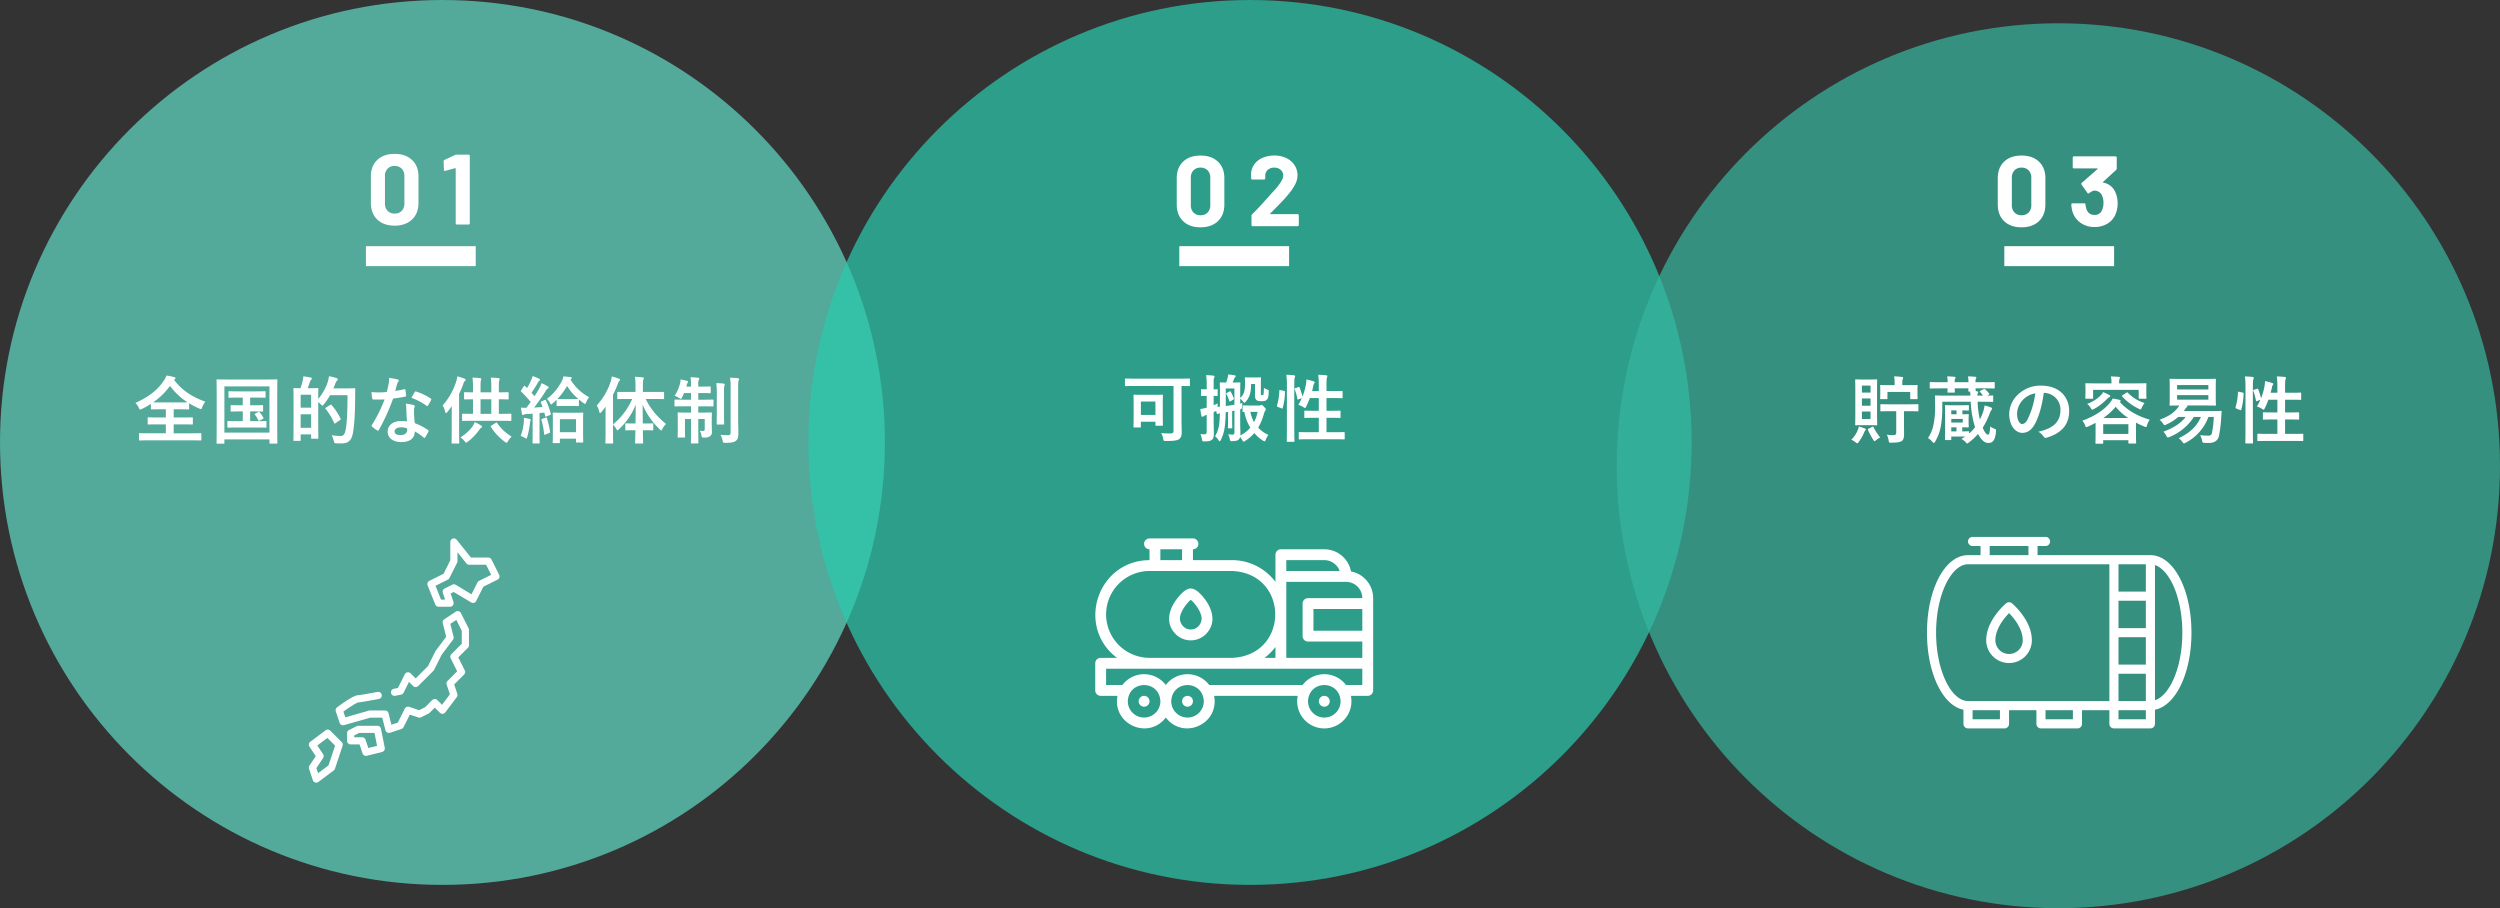
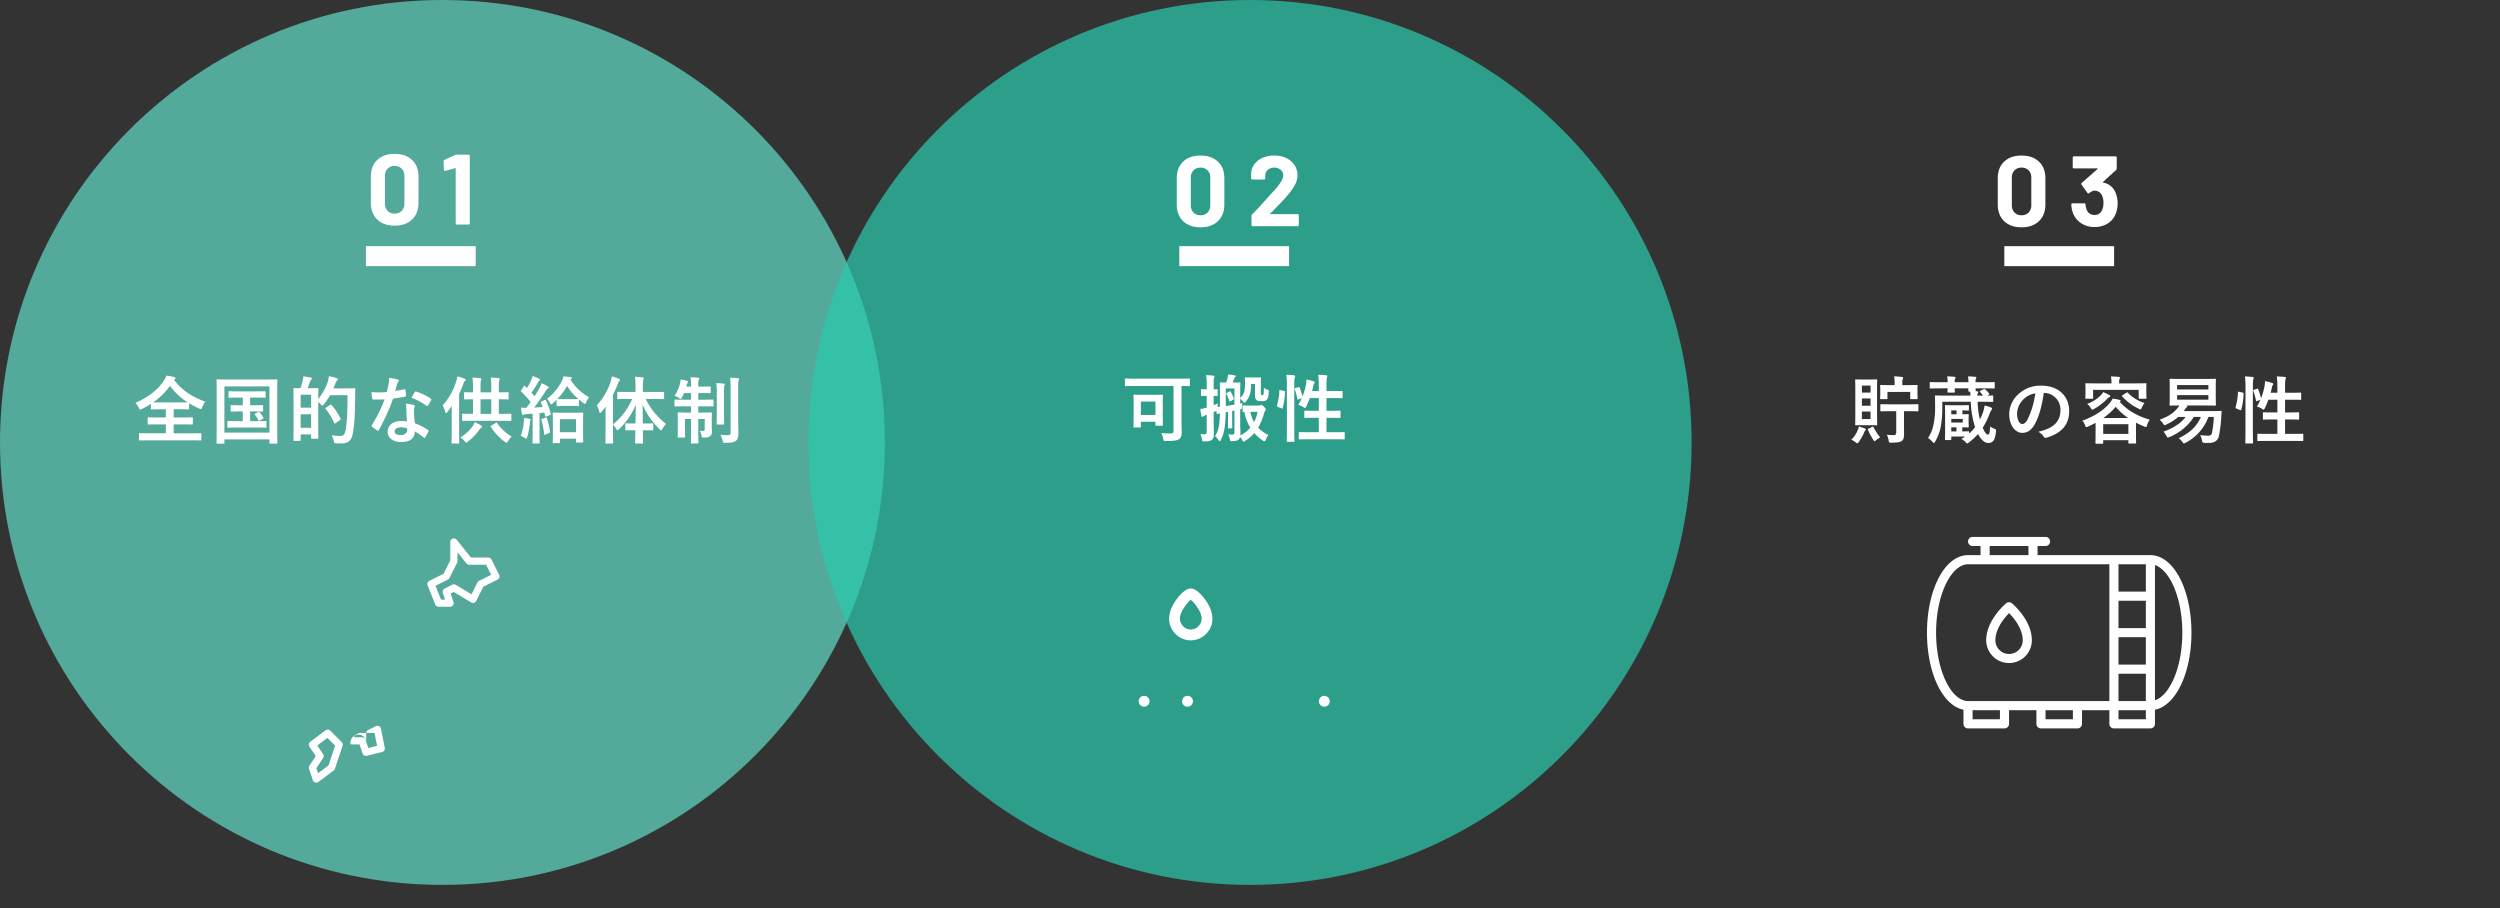
<svg xmlns="http://www.w3.org/2000/svg" width="1503" height="546" viewBox="0 0 1503 546">
  <rect x="0" y="0" width="1503" height="546" fill="#333333" stroke="none" />
  <g id="three" transform="translate(2835 3053)">
    <path id="パス_91714" data-name="パス 91714" d="M266,0C412.908,0,532,119.092,532,266S412.908,532,266,532,0,412.908,0,266,119.092,0,266,0Z" transform="translate(-2835 -3053)" fill="#61dbc5" opacity="0.704" />
    <path id="パス_91717" data-name="パス 91717" d="M265.5,0C412.132,0,531,119.092,531,266S412.132,532,265.5,532,0,412.908,0,266,118.868,0,265.5,0Z" transform="translate(-2349 -3053)" fill="#2acbad" opacity="0.704" />
    <path id="パス_91718" data-name="パス 91718" d="M-158.928-35.156c.308-.22.44-.4.44-.66,0-.308-.22-.528-.792-.66a30.6,30.6,0,0,0-4.62-.924,13.853,13.853,0,0,1-1.672,3.168c-3.74,5.5-8.8,9.548-17.028,13.288a9.191,9.191,0,0,1,2.024,2.9c.352.792.528,1.1.836,1.1a3.733,3.733,0,0,0,1.1-.4,52.9,52.9,0,0,0,5.368-3.036v2.86c0,.44.044.484.484.484.264,0,1.628-.088,5.676-.088h2.816v4.928h-4.444c-4.268,0-5.72-.088-5.984-.088-.44,0-.484.044-.484.484v3.344c0,.44.044.484.484.484.264,0,1.716-.088,5.984-.088h4.444v5.368h-9.944c-4.048,0-5.456-.088-5.72-.088-.44,0-.484.044-.484.484V1.144c0,.44.044.484.484.484.264,0,1.672-.088,5.72-.088h25.124c4,0,5.412.088,5.676.088.44,0,.484-.044.484-.484V-2.288c0-.44-.044-.484-.484-.484-.264,0-1.672.088-5.676.088h-10.472V-8.052h5.016c4.268,0,5.72.088,5.984.088.484,0,.528-.044.528-.484v-3.344c0-.44-.044-.484-.528-.484-.264,0-1.716.088-5.984.088h-5.016v-4.928h3.124c4.048,0,5.456.088,5.72.088.4,0,.44-.044.44-.484v-3.212a51.863,51.863,0,0,0,6.028,3.124,4.1,4.1,0,0,0,1.056.4c.352,0,.484-.352.792-1.144a11.488,11.488,0,0,1,1.892-3.344c-7.7-2.772-13.728-6.512-18.832-13.112Zm-8.184,13.9c-2.552,0-4,0-4.8-.044a41.583,41.583,0,0,0,10.12-9.9,38.51,38.51,0,0,0,10.56,9.9c-.7,0-2.2.044-5.236.044Zm53.5,1.716v-4.62h3.212c4,0,5.368.088,5.632.088.4,0,.44-.044.44-.484V-27.5c0-.44-.044-.484-.44-.484-.264,0-1.628.088-5.632.088H-120.6c-3.96,0-5.324-.088-5.588-.088-.4,0-.44.044-.44.484v2.948c0,.44.044.484.44.484.264,0,1.628-.088,5.588-.088h2.552v4.62h-1.716c-3.608,0-4.84-.088-5.1-.088-.44,0-.484.044-.484.484v2.9c0,.44.044.484.484.484.264,0,1.5-.088,5.1-.088h1.716v5.852h-3.036c-4.092,0-5.412-.088-5.676-.088-.484,0-.528.044-.528.484v3.036c0,.44.044.484.528.484.264,0,1.584-.088,5.676-.088H-110c4.092,0,5.412.088,5.676.088.484,0,.528-.044.528-.484V-9.592c0-.44-.044-.484-.528-.484-.264,0-1.584.088-5.676.088h-3.608V-15.84h2.288c3.52,0,4.752.088,5.016.088.44,0,.484-.044.484-.484v-2.9c0-.44-.044-.484-.484-.484-.264,0-1.5.088-5.016.088Zm3.168,4.972c-.484.264-.66.308-.352.66a13.887,13.887,0,0,1,2.024,3.256c.22.484.308.616.88.308L-106-11.352c.528-.264.528-.352.352-.7a17.217,17.217,0,0,0-2.156-3.168c-.352-.4-.44-.484-.88-.264ZM-129.58,3.564c.44,0,.484-.044.484-.484V.968h27.1V3.036c0,.44.044.484.484.484h3.784c.44,0,.484-.044.484-.484,0-.264-.088-3.256-.088-16.9V-24.068c0-7.216.088-10.3.088-10.56,0-.44-.044-.484-.484-.484-.308,0-1.76.088-5.852.088h-23.892c-4.092,0-5.544-.088-5.852-.088-.44,0-.484.044-.484.484,0,.264.088,3.344.088,12.056v8.756c0,13.64-.088,16.588-.088,16.9,0,.44.044.484.484.484Zm.484-34.452h27.1V-3.124h-27.1Zm50.072,1.1c.528-1.364,1.012-2.86,1.5-4.18a2.441,2.441,0,0,1,.616-.968c.308-.264.4-.4.4-.7,0-.264-.22-.484-.616-.572-1.32-.264-2.948-.528-4.532-.7a19.133,19.133,0,0,1-.352,2.508,44.545,44.545,0,0,1-1.364,4.62c-2.552,0-3.476-.088-3.74-.088-.44,0-.484.044-.484.484,0,.308.088,2.42.088,10.076V-11.7c0,10.692-.088,12.76-.088,13.024,0,.484.044.528.484.528h3.344c.484,0,.528-.044.528-.528V-2.024h6.292V.088c0,.44.044.484.484.484h3.388c.44,0,.484-.044.484-.484,0-.264-.088-2.2-.088-12.452v-9.108a14.859,14.859,0,0,1,1.54,1.364c.484.528.7.792.924.792s.484-.264.924-.792a41.915,41.915,0,0,0,3.74-5.5h10.472c0,9.152-.264,15.972-1.1,20.724C-56.628-2.552-57.376-1.1-58.96-1.1a30.513,30.513,0,0,1-5.632-.44,16,16,0,0,1,1.276,3.388c.308,1.408.308,1.408,1.584,1.5,1.144.088,2.376.044,3.344.044,4.136-.088,5.94-2.2,6.644-6.688.924-5.808,1.232-12.188,1.276-22.308,0-1.232,0-2.42.088-3.652,0-.44-.088-.528-.528-.528-.264,0-1.276.088-4.444.088H-63.58c.352-.792.7-1.584,1.012-2.42a5.747,5.747,0,0,1,1.188-2.244c.4-.4.44-.528.44-.88,0-.308-.352-.528-.924-.7A31.679,31.679,0,0,0-66.22-37a22.292,22.292,0,0,1-.836,3.74,32.126,32.126,0,0,1-5.632,9.944c0-4.312.088-5.852.088-6.072,0-.44-.044-.484-.484-.484-.308,0-1.32.088-4.444.088Zm-4.224,23.8v-8.14h6.292v8.14Zm6.292-19.888v7.788h-6.292v-7.788Zm9.02,7.7c-.528.352-.572.44-.308.792A38.627,38.627,0,0,1-63.1-8.888c.088.264.176.4.308.4.088,0,.22-.088.44-.264l2.728-1.892c.528-.352.572-.484.352-.924a36.919,36.919,0,0,0-5.412-8.14c-.176-.176-.264-.264-.352-.264a1.1,1.1,0,0,0-.484.22Zm48.62,8.36a22.676,22.676,0,0,0-3.476-.264c-4.972,0-8.14,2.6-8.14,6.424,0,3.784,3.256,6.248,8.1,6.248,5.016,0,8.184-2.024,8.184-6.424a32.727,32.727,0,0,1,5.368,3.7c.176.176.308.264.44.264s.264-.088.4-.308A27.072,27.072,0,0,0-6.424-3.74c.22-.44.176-.616-.264-.924a34.5,34.5,0,0,0-7.92-4.092,57.463,57.463,0,0,1-.484-7.48,4.572,4.572,0,0,1,.176-1.8,5.516,5.516,0,0,0,.264-.924.676.676,0,0,0-.616-.7,23.785,23.785,0,0,0-4.8-.836,15.453,15.453,0,0,1,.352,3.124C-19.668-15.312-19.58-12.628-19.316-9.812Zm.088,4.18a5.068,5.068,0,0,1,.044.88c0,1.848-1.452,3.124-3.828,3.124-2.508,0-3.74-.7-3.74-2.112,0-1.672,1.716-2.552,3.916-2.552A11.213,11.213,0,0,1-19.228-5.632ZM-26.4-28.2c.4-1.32.748-2.684,1.056-3.74a4.836,4.836,0,0,1,.7-1.628,1.084,1.084,0,0,0,.4-.836c0-.308-.264-.572-.7-.66a40.689,40.689,0,0,0-5.148-.924,17.029,17.029,0,0,1-.264,3.564c-.308,1.584-.616,3.08-1.144,4.928-2.024.176-3.344.22-5.06.22-1.276,0-2.288-.044-4.092-.176a22.989,22.989,0,0,0,.44,3.74c.088.572.176.7.616.7,1.1.044,1.452.044,2.42.044,1.364,0,2.728,0,4.4-.088A88.766,88.766,0,0,1-40.392-7.7a.842.842,0,0,0-.22.528c0,.176.088.308.308.484a20.888,20.888,0,0,0,3.036,2.244,1.22,1.22,0,0,0,.528.22c.176,0,.308-.132.484-.44a121.581,121.581,0,0,0,8.58-18.876c2.728-.4,4.884-.7,7.26-1.188.352-.044.528-.132.528-.528a23.875,23.875,0,0,0-.4-3.564c-.088-.484-.264-.484-.66-.352A47.289,47.289,0,0,1-26.4-28.2Zm9.768,4.18a38.026,38.026,0,0,1,9.108,4.8.613.613,0,0,0,.4.176c.132,0,.264-.088.4-.308a26.762,26.762,0,0,0,1.848-3.256,1.049,1.049,0,0,0,.176-.528c0-.176-.132-.308-.4-.484a34.329,34.329,0,0,0-8.624-4.136.614.614,0,0,0-.924.308C-15.224-26.664-15.884-25.344-16.632-24.024Zm53.5,13.816c4.312,0,5.808.088,6.072.088.44,0,.484-.044.484-.44v-3.432c0-.44-.044-.484-.484-.484-.264,0-1.76.088-6.072.088H35.9v-8.756c3.7,0,5.1.088,5.368.088.484,0,.528-.044.528-.44v-3.388c0-.484-.044-.528-.528-.528-.264,0-1.672.088-5.368.088v-2.288c0-3.212.044-4.312.264-4.884a2.247,2.247,0,0,0,.264-.88c0-.22-.264-.44-.7-.484-1.54-.176-2.992-.264-4.664-.308a48.343,48.343,0,0,1,.308,6.688v2.156H24.9v-2.244c0-3.256.044-4.356.22-4.884a2.484,2.484,0,0,0,.264-.88c0-.264-.264-.484-.66-.528-1.54-.176-3.036-.264-4.664-.308a48.711,48.711,0,0,1,.308,6.688v2.156c-3.388,0-4.664-.088-4.884-.088-.44,0-.484.044-.484.528V-23.5c0,.4.044.44.484.44.22,0,1.5-.044,4.884-.088v8.756c-4.268,0-5.764-.088-6.028-.088-.484,0-.528.044-.528.484v3.432c0,.4.044.44.528.44.264,0,1.76-.088,6.072-.088ZM24.9-14.388v-8.756h6.468v8.756ZM7.568-3.7c0,4.312-.088,6.424-.088,6.688,0,.44.044.484.484.484h3.652c.44,0,.484-.044.484-.484,0-.22-.088-2.376-.088-6.688V-26.4a59.6,59.6,0,0,0,2.552-5.984,4.261,4.261,0,0,1,.88-1.76c.352-.264.528-.44.528-.792,0-.308-.264-.4-.748-.616a33.18,33.18,0,0,0-4.312-1.364,12.42,12.42,0,0,1-.66,3.08,38.877,38.877,0,0,1-8.14,14.388,12.763,12.763,0,0,1,1.54,3.872c.132.528.264.748.484.748.176,0,.44-.176.748-.572.968-1.188,1.848-2.376,2.728-3.608-.044,1.8-.044,3.652-.044,5.192ZM31.5-7.392c-.572.352-.66.4-.4.836a33.317,33.317,0,0,0,8.36,8.976c.528.352.836.572,1.056.572.308,0,.528-.264.88-.924A11.98,11.98,0,0,1,43.6-.7a28.2,28.2,0,0,1-8.712-8.1c-.264-.44-.352-.44-.88-.132ZM12.8-.22a9.76,9.76,0,0,1,2.552,2.332c.44.572.66.836.88.836s.484-.22.968-.572a32.274,32.274,0,0,0,6.864-7.04c.572-.748.836-1.1,1.1-1.232.352-.22.616-.4.616-.748,0-.22-.088-.44-.484-.7a31.8,31.8,0,0,0-3.872-2.068,12.4,12.4,0,0,1-1.5,2.816A25.734,25.734,0,0,1,12.8-.22ZM72.116,3.212c.44,0,.484-.044.484-.484V.528h9.68V2.42c0,.4.044.44.484.44h3.388c.44,0,.484-.044.484-.44,0-.264-.088-1.5-.088-7.92V-9.944c0-3.168.088-4.488.088-4.752,0-.4-.044-.44-.484-.44-.264,0-1.5.088-5.1.088H73.92c-3.608,0-4.84-.088-5.148-.088-.44,0-.484.044-.484.44,0,.264.088,1.584.088,5.5V-5.28c0,6.512-.088,7.744-.088,8.008,0,.44.044.484.484.484ZM72.6-11.176h9.68v7.832H72.6ZM61.644-21.912c-.616.264-.66.352-.484.792a27.5,27.5,0,0,1,1.056,2.64c-1.716.132-3.432.22-5.1.308,2.112-2.64,4.488-6.072,6.776-9.636a5.237,5.237,0,0,1,1.452-1.8c.352-.176.484-.352.484-.66,0-.264-.132-.44-.528-.66a35.744,35.744,0,0,0-3.7-1.892,22.163,22.163,0,0,1-1.32,2.992c-.924,1.628-1.892,3.256-2.9,4.84L55.528-27.06A67.391,67.391,0,0,0,59.4-33.176a2.685,2.685,0,0,1,.836-1.056c.22-.176.4-.352.4-.572,0-.264-.132-.44-.572-.7a37.023,37.023,0,0,0-3.828-1.628,13.449,13.449,0,0,1-1.012,2.728,31.106,31.106,0,0,1-2.376,4.488L51.7-31.064q-.264-.264-.4-.264c-.132,0-.264.132-.44.4l-1.452,2.288c-.308.484-.44.616-.044.924a68.171,68.171,0,0,1,5.676,6.2c-.836,1.188-1.716,2.376-2.6,3.52-1.012,0-2.112-.044-3.256-.132.176,1.408.4,2.64.616,3.7.088.44.176.748.484.748a1.674,1.674,0,0,0,.66-.22,4.276,4.276,0,0,1,1.628-.352l3.652-.22v11.66c0,4.048-.088,5.5-.088,5.764,0,.44.044.484.484.484h3.344c.44,0,.484-.044.484-.484,0-.22-.088-1.716-.088-5.764V-14.872l2.9-.264.484,1.98c.088.484.22.572.748.352l2.068-.836c.572-.22.7-.352.572-.836a47.674,47.674,0,0,0-2.86-7.92c-.22-.44-.264-.484-.836-.264ZM79.6-19.14c2.772,0,3.652.088,3.96.088.44,0,.484-.044.484-.528v-3.476A34.646,34.646,0,0,0,86.768-20.9a1.912,1.912,0,0,0,.968.528c.264,0,.44-.308.7-1.012a10.307,10.307,0,0,1,1.76-2.992,29.5,29.5,0,0,1-11.22-10.6l.352-.308a.782.782,0,0,0,.4-.66c0-.22-.176-.44-.572-.528-1.408-.176-2.992-.308-4.444-.44a8.736,8.736,0,0,1-.88,2.684,31.585,31.585,0,0,1-9.02,10.868,8.5,8.5,0,0,1,1.76,2.332c.352.66.572.968.792.968s.484-.22.924-.616c.792-.7,1.584-1.408,2.332-2.156v3.256c0,.484.044.528.484.528.264,0,1.1-.088,3.96-.088Zm3.96-4.18c-.308,0-1.188.088-3.96.088H75.064c-2.86,0-3.7-.088-3.96-.088a38.448,38.448,0,0,0,5.808-7.832,32.2,32.2,0,0,0,6.82,7.832ZM49.06-1.144A15.842,15.842,0,0,1,51.348,0,2.792,2.792,0,0,0,52.4.484c.264,0,.352-.308.572-.968A47.441,47.441,0,0,0,54.6-8.756a5.3,5.3,0,0,1,.264-1.452,1.168,1.168,0,0,0,.22-.616c0-.22-.22-.4-.748-.528a32.145,32.145,0,0,0-3.388-.616A11.368,11.368,0,0,1,50.908-9.5,30.986,30.986,0,0,1,49.06-1.144ZM62.04-11.4c-.528.176-.66.22-.528.7A47.671,47.671,0,0,1,63.14-2.2c.044.44.132.528.792.264l2.2-.88c.572-.22.616-.352.572-.836A51.216,51.216,0,0,0,64.812-11.7c-.176-.484-.22-.572-.748-.4ZM116.072-23.32A40.691,40.691,0,0,1,104.544-8.052v-17.82A63.666,63.666,0,0,0,107.4-32.3a4.261,4.261,0,0,1,.88-1.76c.352-.308.484-.484.484-.792s-.22-.44-.7-.66a30.476,30.476,0,0,0-4.268-1.364,15.19,15.19,0,0,1-.66,3.124,38.9,38.9,0,0,1-8.36,14.3,12.571,12.571,0,0,1,1.5,3.784c.132.528.264.792.484.792s.484-.22.792-.572c.88-1.012,1.716-2.112,2.552-3.212-.044,1.76-.044,3.52-.044,4.972V-3.7c0,4.312-.088,6.424-.088,6.688,0,.44.044.484.44.484h3.74c.44,0,.484-.044.484-.484,0-.22-.088-2.376-.088-6.688V-7.92a14.3,14.3,0,0,1,1.98,2.6c.308.572.484.836.7.836s.484-.264.924-.66a41.168,41.168,0,0,0,10.032-14.7c0,3.916-.044,7.832-.132,11.264h-.836c-3.432,0-4.532-.088-4.8-.088-.44,0-.484.044-.484.484v3.212c0,.484.044.528.484.528.264,0,1.364-.088,4.8-.088h.792c-.088,4.136-.176,7.084-.176,7.524s.044.484.528.484h3.784c.44,0,.484-.044.484-.484s-.088-3.344-.132-7.524h.968c3.432,0,4.532.088,4.8.088.44,0,.484-.044.484-.528V-8.184c0-.44-.044-.484-.484-.484-.264,0-1.364.088-4.8.088h-1.012c-.044-3.432-.088-7.348-.088-11.308A43.427,43.427,0,0,0,132.616-5.1c.44.44.7.7.924.7s.4-.308.7-.924A11.251,11.251,0,0,1,136.4-8.272c-5.94-5.016-9.2-9.108-12.232-15.048h4.576c4.268,0,5.764.088,6.072.088.4,0,.44-.044.44-.484V-27.1c0-.484-.044-.484-.44-.484-.308,0-1.8.044-6.072.044H122.5v-2.948c0-2.992.044-3.916.264-4.444a2.3,2.3,0,0,0,.308-.924c0-.22-.264-.44-.7-.44a39.309,39.309,0,0,0-4.62-.352,48.644,48.644,0,0,1,.308,6.248v2.86h-4.444c-4.312,0-5.764-.044-6.028-.044-.44,0-.484,0-.484.484v3.388c0,.44.044.484.484.484.264,0,1.716-.088,6.028-.088Zm35.376-7.436h-2.816l.264-.924a3.634,3.634,0,0,1,.44-1.276,1.366,1.366,0,0,0,.308-.748c0-.264-.132-.4-.66-.528a35.912,35.912,0,0,0-3.828-.836,10.953,10.953,0,0,1-.22,2.068,23.854,23.854,0,0,1-3.388,7.788,10.624,10.624,0,0,1,2.684,1.276,2.464,2.464,0,0,0,1.056.528c.308,0,.484-.308.792-.968q.594-1.122,1.188-2.508h4.18v4h-3.7c-4.092,0-5.5-.088-5.764-.088-.44,0-.484.044-.484.484v3.124c0,.484.044.528.484.528.264,0,1.672-.088,5.764-.088h3.7v3.784h-2.112c-3.828,0-5.148-.088-5.456-.088-.44,0-.484.044-.484.484,0,.308.088,1.364.088,4v5.764c0,2.86-.088,4.048-.088,4.356,0,.44.044.484.484.484h3.52c.44,0,.484-.044.484-.484,0-.264-.088-1.5-.088-4.136v-6.512h3.652v5.852c0,5.412-.088,8.1-.088,8.4,0,.4.044.44.484.44h3.564c.44,0,.484-.044.484-.44,0-.264-.088-3.036-.088-8.448v-5.808h3.872v6.072c0,.836-.308,1.1-1.012,1.1a17.791,17.791,0,0,1-1.936-.132,8.3,8.3,0,0,1,.968,2.772c.22,1.276.22,1.32,1.584,1.32a5.887,5.887,0,0,0,3.7-.836,3.147,3.147,0,0,0,1.012-2.816c0-1.188-.088-2.508-.088-4.972V-10.3c0-2.816.088-4.18.088-4.444,0-.44-.044-.484-.484-.484-.308,0-1.584.088-5.412.088H155.8V-18.92h2.948c4.092,0,5.456.088,5.72.088.44,0,.484-.044.484-.528v-3.124c0-.44-.044-.484-.484-.484-.264,0-1.628.088-5.72.088H155.8v-4h2.112c3.476,0,4.62.088,4.884.088.44,0,.484-.044.484-.484v-3.08c0-.44-.044-.484-.484-.484-.264,0-1.408.088-4.884.088H155.8v-1.5a5.793,5.793,0,0,1,.264-2.42,2.756,2.756,0,0,0,.308-.968c0-.264-.264-.44-.66-.44-1.408-.176-2.9-.264-4.576-.308a22.539,22.539,0,0,1,.308,4.18Zm28.336.792c0-2.992.044-3.916.264-4.444a2.093,2.093,0,0,0,.308-.924c0-.22-.264-.44-.748-.484a40.5,40.5,0,0,0-4.708-.264,35.986,35.986,0,0,1,.352,6.2v26.62c0,1.408-.44,1.716-1.892,1.716a34.023,34.023,0,0,1-4.224-.264,12.643,12.643,0,0,1,1.276,3.432c.308,1.408.308,1.408,1.628,1.408,3.872,0,5.06-.308,6.292-1.144,1.276-.88,1.584-2.332,1.584-4.488,0-2.2-.132-5.72-.132-8.8ZM166.936-14.256c0,3.74-.088,5.544-.088,5.808,0,.44.044.484.484.484h3.52c.484,0,.528-.044.528-.484,0-.264-.088-2.068-.088-5.808V-26.4a30.024,30.024,0,0,1,.132-4.708,3.557,3.557,0,0,0,.308-.968c0-.264-.22-.44-.66-.484-1.5-.176-2.9-.264-4.444-.308a46.363,46.363,0,0,1,.308,6.512Z" transform="translate(-2571 -2789.813)" fill="#fff" />
    <path id="パス_91715" data-name="パス 91715" d="M-15.75.66q-6.6,0-10.44-3.69t-3.84-10.05V-28.92q0-6.24,3.84-9.9t10.44-3.66q6.6,0,10.47,3.66t3.87,9.9v15.84q0,6.36-3.87,10.05T-15.75.66Zm0-7.26a5.68,5.68,0,0,0,4.29-1.65,6.087,6.087,0,0,0,1.59-4.41v-16.5a6.087,6.087,0,0,0-1.59-4.41,5.68,5.68,0,0,0-4.29-1.65,5.6,5.6,0,0,0-4.23,1.65,6.087,6.087,0,0,0-1.59,4.41v16.5a6.087,6.087,0,0,0,1.59,4.41A5.6,5.6,0,0,0-15.75-6.6Zm36.3-35.22a1.785,1.785,0,0,1,.9-.18h7.26a.694.694,0,0,1,.51.21.694.694,0,0,1,.21.51V-.72a.694.694,0,0,1-.21.51.694.694,0,0,1-.51.21H21.69a.694.694,0,0,1-.51-.21.694.694,0,0,1-.21-.51V-33.6a.346.346,0,0,0-.12-.24.2.2,0,0,0-.24-.06l-5.94,1.62-.24.06q-.54,0-.54-.66l-.18-5.16a.849.849,0,0,1,.54-.84Z" transform="translate(-2582 -2918)" fill="#fff" />
    <path id="パス_91719" data-name="パス 91719" d="M-22.26.66q-6.6,0-10.44-3.69t-3.84-10.05V-28.92q0-6.24,3.84-9.9t10.44-3.66q6.6,0,10.47,3.66t3.87,9.9v15.84q0,6.36-3.87,10.05T-22.26.66Zm0-7.26a5.68,5.68,0,0,0,4.29-1.65,6.087,6.087,0,0,0,1.59-4.41v-16.5a6.087,6.087,0,0,0-1.59-4.41,5.68,5.68,0,0,0-4.29-1.65,5.6,5.6,0,0,0-4.23,1.65,6.087,6.087,0,0,0-1.59,4.41v16.5a6.087,6.087,0,0,0,1.59,4.41A5.6,5.6,0,0,0-22.26-6.6ZM19.68-7.62a.2.2,0,0,0-.06.24.242.242,0,0,0,.24.12H36.12a.694.694,0,0,1,.51.21.694.694,0,0,1,.21.51V-.72a.694.694,0,0,1-.21.51.694.694,0,0,1-.51.21h-27a.694.694,0,0,1-.51-.21A.694.694,0,0,1,8.4-.72V-6.24a1.221,1.221,0,0,1,.36-.9q2.94-2.88,6-6.27t3.84-4.23q1.68-1.98,3.42-3.78,5.46-6.06,5.46-9a4.434,4.434,0,0,0-1.5-3.45,5.608,5.608,0,0,0-3.9-1.35,5.608,5.608,0,0,0-3.9,1.35,4.571,4.571,0,0,0-1.5,3.57v1.5a.694.694,0,0,1-.21.51.694.694,0,0,1-.51.21H8.88a.694.694,0,0,1-.51-.21.694.694,0,0,1-.21-.51v-2.82a10.312,10.312,0,0,1,2.04-5.73,11.836,11.836,0,0,1,4.95-3.81,17.475,17.475,0,0,1,6.93-1.32,16.251,16.251,0,0,1,7.41,1.59,11.986,11.986,0,0,1,4.86,4.29,10.984,10.984,0,0,1,1.71,6,11.931,11.931,0,0,1-1.26,5.16,28.531,28.531,0,0,1-3.78,5.7Q29.16-17.4,27-15.12t-6.42,6.6Z" transform="translate(-2091 -2917)" fill="#fff" />
    <path id="パス_91720" data-name="パス 91720" d="M-36.476-30.14V-3.212c0,1.32-.572,1.628-2.156,1.628-1.628,0-3.7-.088-5.324-.264A10.482,10.482,0,0,1-42.68,1.54c.264,1.408.264,1.408,1.672,1.408,4.18,0,6.776-.264,7.92-1.144,1.144-.836,1.54-2.068,1.54-4.092,0-1.8-.132-3.916-.132-8.58V-30.14c3.08.044,4.312.088,4.576.088.44,0,.484-.044.484-.484v-3.608c0-.44-.044-.484-.484-.484-.264,0-1.628.088-5.5.088h-27.1c-3.872,0-5.236-.088-5.5-.088-.44,0-.484.044-.484.484v3.608c0,.44.044.484.484.484.264,0,1.628-.088,5.5-.088ZM-56.584-5.192c.44,0,.484-.044.484-.484V-8.624h8.756v1.892c0,.44.044.484.528.484h3.476c.44,0,.484-.044.484-.484,0-.264-.088-1.5-.088-7.92V-19.58c0-3.256.088-4.576.088-4.84,0-.44-.044-.484-.484-.484-.308,0-1.452.088-4.928.088h-6.864c-3.432,0-4.62-.088-4.928-.088-.44,0-.484.044-.484.484,0,.308.088,1.628.088,5.852v4.62c0,6.732-.088,7.964-.088,8.272,0,.44.044.484.484.484Zm.484-15.576h8.756v8.052H-56.1ZM-4.4-25.96c-.44.22-.528.4-.308.748a21.251,21.251,0,0,1,1.76,4.092c.132.44.352.4.836.132l1.584-.968c.352-.22.44-.4.264-.836a25.946,25.946,0,0,0-1.848-3.916c-.176-.308-.264-.352-.7-.132Zm8.008,6.38v-2.86a9.135,9.135,0,0,1,1.76,1.716c.352.44.572.66.792.66s.484-.264.88-.748c2.288-2.6,3.124-5.72,3.124-10.516H12.5V-24.6c0,1.5.264,2.42.924,2.948.616.528,1.32.66,3.212.66,1.584,0,2.42-.264,3.036-.924.748-.88.968-2.156,1.1-4.8.044-.836-.088-1.012-.66-1.188a6.706,6.706,0,0,1-2.244-1.144c-.088,2.64-.088,3.7-.352,4.136a.723.723,0,0,1-.7.308c-.352,0-.528-.044-.66-.264s-.132-.528-.132-1.364V-31.24c0-2.244.088-3.344.088-3.608,0-.44-.044-.484-.484-.484-.264,0-.836.088-3.036.088H9.856c-2.156,0-2.684-.088-2.992-.088-.4,0-.44.044-.44.484,0,.264.088,1.232.088,3.08,0,4.444-.528,6.688-2.9,8.844V-25.74c0-3.828.088-5.852.088-6.116,0-.4-.044-.44-.528-.44-.264,0-1.056.088-3.784.088H-.924l.88-2.244a2.041,2.041,0,0,1,.616-.968c.22-.22.352-.352.352-.616s-.176-.4-.528-.484a38.209,38.209,0,0,0-4-.528,14.081,14.081,0,0,1-.484,2.508,23.873,23.873,0,0,1-.748,2.332c-2.288,0-3.08-.088-3.3-.088-.484,0-.528.044-.528.44,0,.308.088,2.288.088,6.116v8.052c-.528.044-.968.088-1.452.088l.132-2.024-2.464,1.056V-24.2c1.232.044,1.716.088,1.892.088.484,0,.528-.044.528-.484V-27.72c0-.44-.044-.484-.528-.484-.176,0-.66.088-1.892.088v-2.42c0-2.992,0-3.916.264-4.444a2.24,2.24,0,0,0,.264-.924c0-.22-.264-.44-.7-.44-1.5-.176-2.684-.264-4.356-.308a35.986,35.986,0,0,1,.352,6.2v2.332c-2.068,0-2.772-.088-2.948-.088-.44,0-.484.044-.484.484V-24.6c0,.44.044.484.484.484.176,0,.88-.044,2.948-.088v7.084a25.8,25.8,0,0,1-3.872.836c.22,1.584.44,2.948.7,4.092.088.44.308.572.528.572a1.291,1.291,0,0,0,.748-.264,5.314,5.314,0,0,1,1.54-.792l.352-.132V-2.772c0,1.276-.308,1.672-1.408,1.672a14.085,14.085,0,0,1-2.376-.132,11.229,11.229,0,0,1,.924,3.08c.22,1.364.22,1.32,1.628,1.32,2.684,0,3.388-.264,4.312-.924,1.1-.792,1.232-1.98,1.232-4.4,0-2.2-.132-4.576-.132-8.756v-3.52l1.54-.7.22,1.144c.132.528.308.748.616.748.22,0,.308-.088.572-.264a2.659,2.659,0,0,1,.792-.264c-.132,6.908-.7,10.164-2.9,13.816a10.735,10.735,0,0,1,2.244,2.6c.176.308.308.44.484.44.264,0,.528-.308.792-.836C-5.94-1.936-5.28-5.94-5.1-14.3l1.408-.264V-8.8c0,2.376-.088,3.344-.088,3.652,0,.44.044.484.484.484h1.628c.484,0,.528-.044.528-.484,0-.264-.088-1.276-.088-3.652v-6.248l1.364-.264V-2.156c0,.88-.308,1.232-.836,1.232A19.515,19.515,0,0,1-3.652-1.1,10.109,10.109,0,0,1-2.64,1.716c.264,1.364.264,1.364,1.584,1.32C.88,2.948,1.892,2.728,2.6,2.156A2.979,2.979,0,0,0,3.52.484,17.6,17.6,0,0,1,4.84,2.376c.352.7.528.968.792.968.22,0,.484-.176,1.012-.484A26.539,26.539,0,0,0,12.1-1.8a23.744,23.744,0,0,0,5.148,4.488,2.187,2.187,0,0,0,1.012.44c.308,0,.484-.308.748-1.012A9.526,9.526,0,0,1,20.592-.7a20.345,20.345,0,0,1-6.16-4.356,35.571,35.571,0,0,0,3.388-8.184,6.929,6.929,0,0,1,.792-1.98,1.356,1.356,0,0,0,.4-.792c0-.4-.176-.7-1.012-1.54-.968-1.012-1.276-1.188-1.672-1.188a1.462,1.462,0,0,0-.572.176,1.976,1.976,0,0,1-.836.176H9.68c-2.948,0-3.872-.088-4.136-.088-.484,0-.528.044-.528.484v3.036c0,.4.044.44.528.44h.572A26.79,26.79,0,0,0,9.68-5.1,18.137,18.137,0,0,1,3.7-.44c0-.352.044-.7.044-1.056,0-1.8-.132-4.092-.132-6.072V-16.1c.968-.22.968-.308,1.056-1.584a16.565,16.565,0,0,1,.308-2.2ZM.132-28.644v9.724c-1.848.352-3.608.616-5.192.836v-10.56Zm13.9,14.08A21.735,21.735,0,0,1,11.924-8.4a22.209,22.209,0,0,1-2.2-6.16Zm22.792-14.3c-.572.176-.616.264-.44.748a30.091,30.091,0,0,1,1.584,5.72c.088.484.22.484.792.264l1.848-.66a28.414,28.414,0,0,1-2.068,4,12.547,12.547,0,0,1,3.168,1.452,2.152,2.152,0,0,0,.836.44c.264,0,.44-.264.792-.924a48.534,48.534,0,0,0,2.112-5.06h5.412v7.656h-2.64c-3.96,0-5.28-.088-5.588-.088-.44,0-.484.044-.484.484V-11.4c0,.44.044.484.484.484.308,0,1.628-.088,5.588-.088h2.64v8.668H45.32c-4.312,0-5.808-.088-6.028-.088-.44,0-.484.044-.484.484V1.452c0,.484.044.528.484.528.22,0,1.716-.088,6.028-.088H59.928c4.312,0,5.764.088,6.028.088.44,0,.484-.044.484-.528V-1.936c0-.44-.044-.484-.484-.484-.264,0-1.716.088-6.028.088H55.484V-11H57.86c3.96,0,5.324.088,5.588.088.44,0,.484-.044.484-.484v-3.432c0-.44-.044-.484-.484-.484-.264,0-1.628.088-5.588.088H55.484V-22.88h3.7c3.916,0,5.236.088,5.5.088.44,0,.484-.044.484-.484v-3.388c0-.44-.044-.484-.484-.484-.264,0-1.584.088-5.5.088h-3.7v-3.3c0-3.212.088-4.224.308-4.884a3.228,3.228,0,0,0,.22-.88c0-.22-.264-.4-.7-.44-1.5-.176-3.124-.264-4.8-.308a46.387,46.387,0,0,1,.352,6.644v3.168H46.816q.462-1.716.792-3.3a3.167,3.167,0,0,1,.528-1.364.8.8,0,0,0,.264-.616c0-.22-.176-.4-.748-.616a33.751,33.751,0,0,0-4.224-1.1,24.016,24.016,0,0,1-.308,3.168,39.1,39.1,0,0,1-2.068,7.128,43.091,43.091,0,0,0-1.716-5.412c-.176-.4-.308-.44-.792-.264ZM31.68-4.752c0,4.928-.088,7.436-.088,7.656,0,.484.044.528.484.528h3.652c.44,0,.484-.044.484-.528,0-.22-.088-2.728-.088-7.7V-30.36c0-3.212.088-4.312.308-4.884a1.974,1.974,0,0,0,.22-.836c0-.22-.264-.44-.7-.484-1.452-.176-2.948-.264-4.62-.308a40.418,40.418,0,0,1,.352,6.644Zm-3.828-22.88c-.616-.132-.7-.176-.7.264a36.542,36.542,0,0,1-1.408,8.932c-.132.44-.088.66.484.88l2.2.88c.484.176.572.264.7-.176a38.392,38.392,0,0,0,1.408-9.636c.044-.484-.044-.572-.616-.7Z" transform="translate(-2093 -2790.813)" fill="#fff" />
    <path id="パス_91716" data-name="パス 91716" d="M0,0H66V12H0Z" transform="translate(-2615 -2905)" fill="#fff" />
    <path id="パス_91721" data-name="パス 91721" d="M0,0H66V12H0Z" transform="translate(-2126 -2905)" fill="#fff" />
    <g id="japan" transform="translate(-2649.824 -2729.298)">
      <path id="パス_91140" data-name="パス 91140" d="M292.168,21.876l-4.6-9.194a2.155,2.155,0,0,0-1.928-1.192H275.187L266.639.806A2.155,2.155,0,0,0,262.8,2.152V13.137l-4.049,8.1L250.2,25.511a2.155,2.155,0,0,0-1.037,2.727l4.6,11.493a2.154,2.154,0,0,0,2,1.354h6.9A2.176,2.176,0,0,0,264.7,38.25l-1.708-5.123,1.868-.933,10.479,6.287a2.175,2.175,0,0,0,3.035-.884l4.277-8.553,8.552-4.275A2.155,2.155,0,0,0,292.168,21.876Zm-12.086,3.635a2.155,2.155,0,0,0-.963.963l-3.556,7.114-9.5-5.7a2.156,2.156,0,0,0-2.072-.08l-4.6,2.3a2.155,2.155,0,0,0-1.081,2.61l1.353,4.059H257.22l-3.319-8.3,7.421-3.711a2.152,2.152,0,0,0,.964-.963l4.6-9.195a2.15,2.15,0,0,0,.227-.964V8.3l5.357,6.7a2.156,2.156,0,0,0,1.682.809h10.162l3.038,6.077Zm0,0" transform="translate(-177.25 0)" fill="#fff" />
-       <path id="パス_91141" data-name="パス 91141" d="M131.955,153.512a2.176,2.176,0,0,0-3.122-.829l-6.9,4.6a2.153,2.153,0,0,0-.895,2.316l2.05,8.2-6.282,8.375a2.064,2.064,0,0,0-.2.329l-4.441,8.881-7.424,7.424-3.074-3.074a2.176,2.176,0,0,0-3.451.56l-4.125,8.251-2.415.478a2.155,2.155,0,1,0,.832,4.228c2.1-.413,3.461-.686,3.461-.686a2.159,2.159,0,0,0,1.505-1.149l3.259-6.521,2.483,2.484a2.156,2.156,0,0,0,3.048,0l9.195-9.195a2.179,2.179,0,0,0,.4-.56l4.511-9.021,6.78-9.039a2.156,2.156,0,0,0,.366-1.816l-1.93-7.721,3.6-2.4,3.277,6.556v7.794l-6.265,6.265a2.157,2.157,0,0,0-.4,2.488l3.9,7.806-5.8,5.8a2.157,2.157,0,0,0-.521,2.205l1.942,5.825-4.728,6.3-2.841-2.841a2.156,2.156,0,0,0-3.048,0l-4.349,4.35-3.487,1.743-6.049-2.016a2.155,2.155,0,0,0-2.61,1.081l-4.2,8.4-3.842,1.28-1.734-6.937a2.154,2.154,0,0,0-2.09-1.633H77.158a2.163,2.163,0,0,0-.593.083L62.459,216.2l-1.15-3.452c3.671-2.664,7.836-5.323,9.017-5.546.507,0,1.938-.087,12.293-2.042a2.155,2.155,0,0,0-.8-4.236c-9.579,1.809-11.272,1.964-11.558,1.968-2.493,0-8.329,3.984-12.786,7.328a2.153,2.153,0,0,0-.752,2.4l2.3,6.9a2.156,2.156,0,0,0,2.637,1.39l15.8-4.514h7.211l1.891,7.562a2.176,2.176,0,0,0,2.771,1.522l6.9-2.3a2.158,2.158,0,0,0,1.246-1.081l3.761-7.524,5.123,1.708a2.154,2.154,0,0,0,1.645-.118l4.6-2.3a2.142,2.142,0,0,0,.56-.4l3.074-3.074,3.074,3.074a2.177,2.177,0,0,0,3.248-.231l6.9-9.195a2.154,2.154,0,0,0,.32-1.975l-1.877-5.632,5.954-5.954a2.154,2.154,0,0,0,.4-2.488l-3.9-7.806,5.8-5.8a2.152,2.152,0,0,0,.632-1.523V163.67a2.16,2.16,0,0,0-.227-.963Zm0,0" transform="translate(-40.023 -108.649)" fill="#fff" />
-       <path id="パス_91142" data-name="パス 91142" d="M101.023,394.526a2.154,2.154,0,0,0-2.113-1.733H87.417a2.165,2.165,0,0,0-.964.227l-4.6,2.3a2.156,2.156,0,0,0-1.192,1.928v4.6A2.156,2.156,0,0,0,82.819,404h5.343l1.808,5.422a2.175,2.175,0,0,0,2.567,1.409l9.195-2.3a2.157,2.157,0,0,0,1.591-2.514Zm-7.6,11.64-1.668-5a2.154,2.154,0,0,0-2.044-1.473H84.974v-1.111l2.951-1.475h9.217l1.55,7.746Zm0,0" transform="translate(-57.177 -280.16)" fill="#fff" />
+       <path id="パス_91142" data-name="パス 91142" d="M101.023,394.526a2.154,2.154,0,0,0-2.113-1.733a2.165,2.165,0,0,0-.964.227l-4.6,2.3a2.156,2.156,0,0,0-1.192,1.928v4.6A2.156,2.156,0,0,0,82.819,404h5.343l1.808,5.422a2.175,2.175,0,0,0,2.567,1.409l9.195-2.3a2.157,2.157,0,0,0,1.591-2.514Zm-7.6,11.64-1.668-5a2.154,2.154,0,0,0-2.044-1.473H84.974v-1.111l2.951-1.475h9.217l1.55,7.746Zm0,0" transform="translate(-57.177 -280.16)" fill="#fff" />
      <path id="パス_91143" data-name="パス 91143" d="M13.374,401.441a2.155,2.155,0,0,0-2.817-.2l-9.194,6.9a2.155,2.155,0,0,0-.5,2.919l3.8,5.7-3.8,5.7a2.156,2.156,0,0,0-.251,1.877l2.3,6.9a2.178,2.178,0,0,0,3.338,1.043l9.194-6.9a2.151,2.151,0,0,0,.752-1.042l4.6-13.793a2.158,2.158,0,0,0-.521-2.206Zm-1.056,20.891-6.265,4.7-1.019-3.059,4.012-6.019a2.154,2.154,0,0,0,0-2.39l-3.467-5.2,6.069-4.551,4.633,4.633Zm0,0" transform="translate(0 -285.878)" fill="#fff" />
    </g>
    <g id="gas-truck" transform="translate(-2176.543 -2810.297)">
-       <path id="パス_91144" data-name="パス 91144" d="M153.759,100.855a16.345,16.345,0,0,0-16.043-13.328H111.609a3.264,3.264,0,0,0-3.263,3.263v16.338A32.6,32.6,0,0,0,82.238,94.054h-23.5V87.527a3.263,3.263,0,0,0,0-6.527H32.634a3.263,3.263,0,0,0,0,6.527v6.527c-31.445.2-44.356,40.112-19.56,58.741H3.263A3.264,3.264,0,0,0,0,156.058v16.317a3.264,3.264,0,0,0,3.263,3.263H13.382c-3.253,17.146,18.574,26.758,29.043,13.043,10.479,13.721,32.3,4.092,29.043-13.043h50.26a16.318,16.318,0,1,0,31.978,0h10.118a3.264,3.264,0,0,0,3.263-3.263V116.9A16.345,16.345,0,0,0,153.759,100.855Zm6.8,35.623H131.19V123.424H160.56ZM114.872,94.054h22.844a9.807,9.807,0,0,1,9.231,6.527H114.872ZM39.161,87.527H52.214v6.527H39.161ZM6.527,126.687A26.137,26.137,0,0,1,32.634,100.58h49.6c34.643,1.438,34.617,50.789,0,52.214h-49.6A26.137,26.137,0,0,1,6.527,126.687Zm101.819,19.56v6.548H101.8A32.92,32.92,0,0,0,108.346,146.247ZM29.371,188.692a9.8,9.8,0,0,1-9.79-9.79c.538-12.988,19.045-12.984,19.58,0A9.8,9.8,0,0,1,29.371,188.692Zm26.107,0a9.8,9.8,0,0,1-9.79-9.79c.538-12.988,19.045-12.984,19.58,0a9.8,9.8,0,0,1-9.791,9.79Zm82.238,0a9.8,9.8,0,0,1-9.79-9.79c.538-12.988,19.045-12.984,19.58,0A9.8,9.8,0,0,1,137.716,188.692Zm22.844-19.58h-9.8a16.358,16.358,0,0,0-26.091,0H68.524a16.359,16.359,0,0,0-26.1.01,16.358,16.358,0,0,0-26.1-.01h-9.8v-9.79H160.56Zm-45.688-16.317V107.107h35.9a9.8,9.8,0,0,1,9.79,9.79H127.926a3.264,3.264,0,0,0-3.263,3.263v19.58A3.264,3.264,0,0,0,127.926,143H160.56v9.79Z" transform="translate(0)" fill="#fff" />
      <path id="パス_91145" data-name="パス 91145" d="M149.128,173.21c-3.2,0-6.619,3.945-8.374,6.3-4.45,5.787-7.381,14.368-.77,21.082a12.83,12.83,0,0,0,9.082,3.812h.1a12.845,12.845,0,0,0,9.107-3.812c6.617-6.719,3.672-15.305-.77-21.082C155.747,177.155,152.326,173.21,149.128,173.21Zm4.537,22.755a6.344,6.344,0,0,1-9.074,0,6.694,6.694,0,0,1-1.99-4.7c0-4.036,4.431-9.626,6.527-11.242,2.1,1.616,6.527,7.206,6.527,11.242A6.7,6.7,0,0,1,153.665,195.965Z" transform="translate(-91.692 -62.118)" fill="#fff" />
      <path id="パス_91146" data-name="パス 91146" d="M83.265,371h0a3.264,3.264,0,1,0,3.266,3.263A3.263,3.263,0,0,0,83.262,371Z" transform="translate(-53.893 -195.361)" fill="#fff" />
      <path id="パス_91147" data-name="パス 91147" d="M163.265,371h0a3.264,3.264,0,1,0,3.266,3.263A3.262,3.262,0,0,0,163.262,371Z" transform="translate(-107.786 -195.361)" fill="#fff" />
      <path id="パス_91148" data-name="パス 91148" d="M415.267,371h0a3.264,3.264,0,1,0,3.266,3.263A3.262,3.262,0,0,0,415.264,371Z" transform="translate(-277.549 -195.361)" fill="#fff" />
    </g>
-     <path id="パス_91722" data-name="パス 91722" d="M265.5,0C412.132,0,531,119.092,531,266S412.132,532,265.5,532,0,412.908,0,266,118.868,0,265.5,0Z" transform="translate(-1863 -3039)" fill="#36b7a0" opacity="0.704" />
    <path id="パス_91724" data-name="パス 91724" d="M-21.66.66q-6.6,0-10.44-3.69t-3.84-10.05V-28.92q0-6.24,3.84-9.9t10.44-3.66q6.6,0,10.47,3.66t3.87,9.9v15.84q0,6.36-3.87,10.05T-21.66.66Zm0-7.26a5.68,5.68,0,0,0,4.29-1.65,6.087,6.087,0,0,0,1.59-4.41v-16.5a6.087,6.087,0,0,0-1.59-4.41,5.68,5.68,0,0,0-4.29-1.65,5.6,5.6,0,0,0-4.23,1.65,6.087,6.087,0,0,0-1.59,4.41v16.5a6.087,6.087,0,0,0,1.59,4.41A5.6,5.6,0,0,0-21.66-6.6ZM34.92-20.04a15.823,15.823,0,0,1,1.2,6.36,16.323,16.323,0,0,1-1.08,6,11.853,11.853,0,0,1-4.83,6A14.586,14.586,0,0,1,22.2.48,14.192,14.192,0,0,1,14.19-1.8,12.684,12.684,0,0,1,9.24-7.98a17.08,17.08,0,0,1-.96-5.04A.636.636,0,0,1,9-13.74h7.08a.636.636,0,0,1,.72.72,11.142,11.142,0,0,0,.66,2.94,4.805,4.805,0,0,0,1.77,2.43,4.909,4.909,0,0,0,2.91.87,4.606,4.606,0,0,0,4.62-2.94,9.839,9.839,0,0,0,.84-4.2,10.329,10.329,0,0,0-.9-4.62,4.76,4.76,0,0,0-4.62-2.82,2.9,2.9,0,0,0-1.38.39,18.042,18.042,0,0,0-1.74,1.11.8.8,0,0,1-.48.18.577.577,0,0,1-.54-.36L14.4-25.02a.739.739,0,0,1-.12-.42.814.814,0,0,1,.24-.6l9.54-8.34a.249.249,0,0,0,.09-.24q-.03-.12-.21-.12H9.84a.694.694,0,0,1-.51-.21.694.694,0,0,1-.21-.51v-5.82a.694.694,0,0,1,.21-.51A.694.694,0,0,1,9.84-42H34.86a.694.694,0,0,1,.51.21.694.694,0,0,1,.21.51v6.6a1.261,1.261,0,0,1-.42.9l-7.86,7.2a.249.249,0,0,0-.09.24q.03.12.27.12A9.8,9.8,0,0,1,34.92-20.04Z" transform="translate(-1598 -2917)" fill="#fff" />
    <path id="パス_91723" data-name="パス 91723" d="M-129.14-35.024c-2.86,0-3.74-.088-4.048-.088-.44,0-.484.044-.484.484,0,.308.088,2.112.088,5.94V-13.86c0,3.828-.088,5.632-.088,5.9,0,.44.044.44.484.44.308,0,1.188-.044,4.048-.044h4.18c2.86,0,3.74.088,4.048.088.44,0,.484-.044.484-.484,0-.264-.088-2.068-.088-5.9V-28.688c0-3.828.088-5.676.088-5.94,0-.44-.044-.484-.484-.484-.308,0-1.188.088-4.048.088Zm4.708,23.8h-5.192v-4.532h5.192Zm-5.192-8.052v-4.356h5.192v4.356Zm5.192-12.1v4.224h-5.192v-4.224Zm15.444,15.4V-3.388c0,1.452-.484,1.8-1.8,1.8a26.318,26.318,0,0,1-3.872-.264,9.826,9.826,0,0,1,1.1,3.432c.22,1.364.264,1.364,1.628,1.364,3.564-.044,5.368-.308,6.336-1.056,1.1-.88,1.32-2.156,1.32-4.4,0-1.408-.044-3.3-.044-5.324v-8.14h2.508c4.048,0,5.456.088,5.676.088.44,0,.484-.044.484-.484v-3.344c0-.44-.044-.484-.484-.484-.22,0-1.628.088-5.676.088h-10.56c-4.048,0-5.456-.088-5.676-.088-.44,0-.484.044-.484.484v3.344c0,.44.044.484.484.484.22,0,1.628-.088,5.676-.088Zm3.652-15.664v-1.188a7.339,7.339,0,0,1,.264-2.464,1.86,1.86,0,0,0,.22-.88c0-.176-.264-.352-.7-.4-1.5-.176-3.08-.308-4.708-.352a20.98,20.98,0,0,1,.308,4.18v1.1h-2.508c-4.048,0-5.456-.088-5.72-.088-.44,0-.484.044-.484.484,0,.264.088.924.088,2.2v1.188c0,3.3-.088,3.872-.088,4.136,0,.484.044.484.484.484h3.388c.484,0,.528,0,.528-.484v-3.828h13.684v3.828c0,.484.044.484.484.484h3.52c.4,0,.44,0,.44-.484,0-.264-.088-.836-.088-4.136v-1.5c0-.968.088-1.628.088-1.892,0-.44-.044-.484-.44-.484-.308,0-1.716.088-5.764.088ZM-136,1.188a10.9,10.9,0,0,1,2.684,1.628c.44.352.66.528.88.528.264,0,.484-.308.968-.88A28.664,28.664,0,0,0-128.3-3.124a4.173,4.173,0,0,1,.66-1.276c.264-.264.352-.352.352-.616,0-.22-.132-.4-.528-.572-.968-.352-2.42-.836-3.652-1.232A7.126,7.126,0,0,1-132-4.928,17.065,17.065,0,0,1-136,1.188Zm10.516-6.732c-.572.264-.66.4-.484.836a43.651,43.651,0,0,0,3.124,5.852c.4.616.572.924.836.924.176,0,.4-.176.792-.528a14.211,14.211,0,0,1,2.6-1.76,30.305,30.305,0,0,1-4-6.116c-.22-.44-.264-.484-.836-.176ZM-73.832-33.4a4.744,4.744,0,0,1,.264-2.156,1.072,1.072,0,0,0,.22-.66c0-.22-.22-.4-.616-.44-1.232-.132-2.86-.22-4.4-.264A17.113,17.113,0,0,1-78.1-33.4h-4.708c-3.916,0-5.236-.088-5.5-.088-.484,0-.528.044-.528.484v2.86c0,.484.044.528.528.528.264,0,1.584-.088,5.5-.088H-78.1c-.044,1.276-.088,1.892-.088,2.112,0,.4.044.44.484.44h3.476c.44,0,.484-.044.484-.44,0-.176-.088-.836-.088-2.112H-65.6c0,.836-.044,1.276-.044,1.452,0,.44.044.484.484.484h.572c.132.88.176,1.672.22,2.42H-79.2c-4.268,0-5.764-.088-6.028-.088-.44,0-.484.044-.484.484,0,.264.088,1.98.088,5.808A49.956,49.956,0,0,1-86.636-7.612,22.066,22.066,0,0,1-89.892.176a10.541,10.541,0,0,1,2.64,2.244c.4.484.66.7.88.7.264,0,.484-.308.836-.88a29.632,29.632,0,0,0,3.212-8.272,64.779,64.779,0,0,0,1.012-12.76v-2.86H-64.2A59.432,59.432,0,0,0-61.6-6.336a26.322,26.322,0,0,1-3.564,3.784v-.88c0-.44-.044-.484-.528-.484-.22,0-1.188.088-3.608.088V-6.292c2.2,0,3.168.088,3.432.088.44,0,.484-.044.484-.528,0-.264-.088-.924-.088-2.552v-1.848c0-1.672.088-2.332.088-2.6,0-.44-.044-.484-.484-.484-.264,0-1.188.088-3.344.088v-2.332c2.332.044,3.124.088,3.388.088.484,0,.528-.044.528-.484V-19.1c0-.484-.044-.528-.528-.528-.264,0-1.188.088-4.224.088h-4.8c-3.036,0-4.048-.088-4.312-.088-.484,0-.528.044-.528.528,0,.264.088,1.54.088,4.708V-3.916c0,3.124-.088,4.488-.088,4.752,0,.484.044.528.528.528h2.772c.484,0,.484-.044.484-.528V-.748h5.368c1.32,0,2.288,0,3.036.044-.748.484-1.54.968-2.332,1.408a9.217,9.217,0,0,1,2.64,2.024c.4.44.572.7.836.7s.528-.22,1.056-.616a35.836,35.836,0,0,0,5.5-5.1c1.892,3.608,3.96,5.412,6.16,5.412,2.9,0,4.092-1.892,4.62-6.6.132-1.364.176-1.54-.924-1.936A11.092,11.092,0,0,1-52.492-6.82c-.22,3.52-.484,4.928-1.32,4.928-1.012,0-2.112-1.584-3.168-4.18a46.26,46.26,0,0,0,4.18-8.492,9.624,9.624,0,0,1,.968-2.024c.264-.352.484-.528.484-.88,0-.4-.264-.572-.748-.792A25.688,25.688,0,0,0-55.88-19.4a19.441,19.441,0,0,1-.924,4A32.325,32.325,0,0,1-58.7-11,54.436,54.436,0,0,1-60.06-21.648h2.9c4.224,0,5.676.088,5.94.088.484,0,.528-.044.528-.528v-2.86c0-.44-.044-.484-.528-.484-.22,0-1.056.088-3.08.088l.836-.484c.572-.308.616-.4.308-.792a16.338,16.338,0,0,0-2.376-2.508c-.352-.308-.44-.308-.924-.088l-1.892.924c-.484.264-.572.4-.264.7a23.63,23.63,0,0,1,1.8,2.244h-3.388a3.557,3.557,0,0,1,.264-1.364,1.534,1.534,0,0,0,.264-.748c0-.22-.264-.44-.7-.484l-.836-.088v-.22c0-.176-.044-.616-.088-1.452h5.5c3.916,0,5.236.088,5.544.088.44,0,.484-.044.484-.528V-33c0-.44-.044-.484-.484-.484-.308,0-1.628.088-5.544.088h-5.5a5.041,5.041,0,0,1,.22-2.156,1.159,1.159,0,0,0,.264-.66c0-.22-.264-.4-.616-.44-1.276-.132-2.86-.22-4.4-.264a20.875,20.875,0,0,1,.264,3.52Zm4.84,24.244H-75.9v-2.156h6.908ZM-75.9-3.828V-6.292h3.124v2.464Zm0-10.3v-2.332h3.168v2.332Zm55.792-12.848a9.994,9.994,0,0,1,9.856,10.208c0,8.316-5.852,11.4-13.288,13.156A9.332,9.332,0,0,1-20.46-.836c.572.88.968,1.056,1.892.792C-9.636-2.728-5.016-7.876-5.016-16.06c0-8.756-6.2-15.268-16.764-15.268A19.255,19.255,0,0,0-36.08-25.7a16.211,16.211,0,0,0-4.972,11.44c0,7.172,3.916,11.308,7.788,11.308,3.3,0,5.588-1.76,7.48-5.06,2.64-4.62,4.488-11.484,5.5-18.964Zm-5.28.264a50.272,50.272,0,0,1-4.664,15.752c-1.188,2.112-2.156,2.684-3.3,2.684-1.364,0-2.992-2.244-2.992-6.292a12.67,12.67,0,0,1,3.432-8.14A13.252,13.252,0,0,1-25.388-26.708ZM10.868-3.916c0,5.676-.088,6.732-.088,7,0,.44.044.484.484.484h3.7c.44,0,.484-.044.484-.484V1.452H30.58v1.5c0,.484.044.528.528.528H34.76c.44,0,.484-.044.484-.528,0-.22-.088-1.276-.088-6.952v-5.1c1.54.836,3.212,1.584,4.972,2.332a2.679,2.679,0,0,0,1.012.308c.352,0,.44-.308.7-1.144a9.773,9.773,0,0,1,1.584-3.256c-7.788-2.288-13.6-5.808-18-10.692l.088-.088c.264-.176.44-.308.44-.528,0-.264-.22-.484-.572-.572a32.606,32.606,0,0,0-4.224-.836A14.705,14.705,0,0,1,18.7-20.152c-3.388,3.828-8.448,7.172-15.8,9.9A7.5,7.5,0,0,1,4.532-7.524c.308.792.44,1.1.836,1.1a3.513,3.513,0,0,0,1.056-.352c1.54-.7,3.036-1.452,4.444-2.2ZM15.444-8.14H30.58v5.852H15.444Zm.044-3.74a39.253,39.253,0,0,0,7.48-6.732,35.286,35.286,0,0,0,7.48,6.732Zm9.548-20.812v-.044a8.059,8.059,0,0,1,.22-2.6,3.929,3.929,0,0,0,.264-.88c0-.176-.22-.352-.7-.4-1.5-.132-3.124-.22-4.752-.264a17.529,17.529,0,0,1,.352,4.18H11.044c-4.092,0-5.544-.088-5.852-.088-.44,0-.484.044-.484.484,0,.308.088.968.088,2.376v1.408c0,3.652-.088,4.268-.088,4.576,0,.44.044.484.484.484h3.7c.44,0,.484-.044.484-.484v-4.84H36.784v4.84c0,.44.044.484.484.484h3.7c.44,0,.484-.044.484-.484,0-.264-.088-.924-.088-4.576v-1.716c0-1.1.088-1.8.088-2.068,0-.44-.044-.484-.484-.484-.308,0-1.76.088-5.852.088Zm-9.592,5.236A10.821,10.821,0,0,1,13.6-25.168a21.519,21.519,0,0,1-7.832,4.8,8.134,8.134,0,0,1,2.156,2.42c.44.748.616,1.056.968,1.056a3.287,3.287,0,0,0,1.056-.44,32.471,32.471,0,0,0,7.7-5.9,5.055,5.055,0,0,1,1.408-1.144c.308-.088.616-.308.616-.572s-.044-.44-.44-.66A37.831,37.831,0,0,0,15.444-27.456ZM27.1-25.608c-.528.352-.528.44-.22.792a31.6,31.6,0,0,0,9.988,7.392,2.515,2.515,0,0,0,1.012.4c.264,0,.4-.308.748-1.1A16.581,16.581,0,0,1,40.3-20.9a23.784,23.784,0,0,1-10.032-6.16c-.308-.308-.484-.308-.836-.044ZM74.184-12.54C71.9-7.216,67.98-3.168,60.852.264A8.968,8.968,0,0,1,62.964,2.42c.484.66.7.968,1.056.968A2.991,2.991,0,0,0,65.164,2.9,28.763,28.763,0,0,0,78.716-12.54h3.212a56.118,56.118,0,0,1-1.056,9.372,1.97,1.97,0,0,1-2.2,1.892A42.275,42.275,0,0,1,73.7-1.584a10.343,10.343,0,0,1,1.188,3.3c.264,1.276.4,1.232,1.188,1.32.924.088,1.848.088,2.684.088,3.3,0,5.588-1.188,6.292-4.268a83.529,83.529,0,0,0,1.32-10.472c.088-1.32.132-2.6.264-4,.044-.44-.088-.528-.528-.528-.264,0-1.8.088-6.028.088H63.888c.352-.484.748-1.012,1.1-1.584a2.018,2.018,0,0,1,.748-.748.923.923,0,0,0,.308-.616.532.532,0,0,0-.264-.4H76.648c4.268,0,5.764.088,6.072.088.44,0,.484-.044.484-.484,0-.264-.088-1.452-.088-4.18V-30.8c0-2.728.088-3.916.088-4.18,0-.44-.044-.484-.484-.484-.308,0-1.8.088-6.072.088H61.864c-4.268,0-5.72-.088-6.028-.088-.44,0-.484.044-.484.484,0,.308.088,1.452.088,4.18v6.82c0,2.728-.088,3.872-.088,4.18,0,.44.044.484.484.484.264,0,1.628-.088,5.324-.088a5.894,5.894,0,0,1-.748,1.188c-2.684,3.476-5.676,5.324-11.044,7.392a10.607,10.607,0,0,1,2.068,2.332c.44.616.66.88.968.88a2.764,2.764,0,0,0,1.1-.4,29.584,29.584,0,0,0,7.084-4.532h4.444c-2.948,3.916-7.48,6.688-13.376,8.888A11.213,11.213,0,0,1,53.46-1.1c.352.66.528.924.924.924a3.274,3.274,0,0,0,1.188-.4A31.371,31.371,0,0,0,69.96-12.54Zm4.488-10.384H59.884v-2.728H78.672Zm0-8.756v2.64H59.884v-2.64Zm27.456,2.816c-.572.176-.616.264-.44.748a30.092,30.092,0,0,1,1.584,5.72c.088.484.22.484.792.264l1.848-.66a28.414,28.414,0,0,1-2.068,4,12.547,12.547,0,0,1,3.168,1.452,2.152,2.152,0,0,0,.836.44c.264,0,.44-.264.792-.924a48.534,48.534,0,0,0,2.112-5.06h5.412v7.656h-2.64c-3.96,0-5.28-.088-5.588-.088-.44,0-.484.044-.484.484V-11.4c0,.44.044.484.484.484.308,0,1.628-.088,5.588-.088h2.64v8.668H114.62c-4.312,0-5.808-.088-6.028-.088-.44,0-.484.044-.484.484V1.452c0,.484.044.528.484.528.22,0,1.716-.088,6.028-.088h14.608c4.312,0,5.764.088,6.028.088.44,0,.484-.044.484-.528V-1.936c0-.44-.044-.484-.484-.484-.264,0-1.716.088-6.028.088h-4.444V-11h2.376c3.96,0,5.324.088,5.588.088.44,0,.484-.044.484-.484v-3.432c0-.44-.044-.484-.484-.484-.264,0-1.628.088-5.588.088h-2.376V-22.88h3.7c3.916,0,5.236.088,5.5.088.44,0,.484-.044.484-.484v-3.388c0-.44-.044-.484-.484-.484-.264,0-1.584.088-5.5.088h-3.7v-3.3c0-3.212.088-4.224.308-4.884a3.227,3.227,0,0,0,.22-.88c0-.22-.264-.4-.7-.44-1.5-.176-3.124-.264-4.8-.308a46.386,46.386,0,0,1,.352,6.644v3.168h-4.048q.462-1.716.792-3.3a3.167,3.167,0,0,1,.528-1.364.8.8,0,0,0,.264-.616c0-.22-.176-.4-.748-.616a33.75,33.75,0,0,0-4.224-1.1,24.016,24.016,0,0,1-.308,3.168,39.1,39.1,0,0,1-2.068,7.128,43.091,43.091,0,0,0-1.716-5.412c-.176-.4-.308-.44-.792-.264ZM100.98-4.752c0,4.928-.088,7.436-.088,7.656,0,.484.044.528.484.528h3.652c.44,0,.484-.044.484-.528,0-.22-.088-2.728-.088-7.7V-30.36c0-3.212.088-4.312.308-4.884a1.974,1.974,0,0,0,.22-.836c0-.22-.264-.44-.7-.484-1.452-.176-2.948-.264-4.62-.308a40.418,40.418,0,0,1,.352,6.644Zm-3.828-22.88c-.616-.132-.7-.176-.7.264a36.541,36.541,0,0,1-1.408,8.932c-.132.44-.088.66.484.88l2.2.88c.484.176.572.264.7-.176a38.392,38.392,0,0,0,1.408-9.636c.044-.484-.044-.572-.616-.7Z" transform="translate(-1586 -2789.813)" fill="#fff" />
    <path id="パス_91725" data-name="パス 91725" d="M0,0H66V12H0Z" transform="translate(-1630 -2905)" fill="#fff" />
    <g id="oil-tank_2_" data-name="oil-tank (2)" transform="translate(-1700.5 -2818.214)">
      <path id="パス_91149" data-name="パス 91149" d="M183,145.569c0-26.146-10.828-46.6-24.672-46.6H90.478V93.483h4.8a2.741,2.741,0,0,0,0-5.483H51.414a2.741,2.741,0,1,0,0,5.483h4.8v5.483H48.672C34.828,98.966,24,119.423,24,145.569c0,24.364,9.423,43.828,21.931,46.329v8.5a2.749,2.749,0,0,0,2.741,2.741H70.6a2.749,2.749,0,0,0,2.741-2.741v-8.224H89.793V200.4a2.749,2.749,0,0,0,2.741,2.741h21.931a2.749,2.749,0,0,0,2.741-2.741v-8.224h16.448V200.4a2.749,2.749,0,0,0,2.741,2.741h21.931a2.749,2.749,0,0,0,2.741-2.741v-8.5C173.577,189.4,183,169.933,183,145.569Zm-27.414-2.741H139.138V126.379h16.448Zm-16.448,5.483h16.448v16.448H139.138ZM155.586,120.9H139.138V104.448h16.448Zm-16.448,49.345h16.448V186.69H139.138ZM61.694,93.483H85v5.483h-23.3ZM35.617,175.347c-3.941-7.916-6.134-18.47-6.134-29.778s2.193-21.863,6.134-29.778c3.6-7.2,8.327-11.308,13.022-11.342h85.017V186.69H48.638C43.944,186.655,39.215,182.543,35.617,175.347Zm32.245,22.308H51.414v-5.483H67.862Zm43.862,0H95.276v-5.483h16.448Zm27.414,0v-5.483h16.448v5.483Zm21.931-11.445V104.928c3.769,1.268,7.4,5.072,10.314,10.863,3.941,7.916,6.134,18.5,6.134,29.778s-2.193,21.862-6.134,29.778C168.471,181.173,164.838,184.976,161.069,186.21Z" fill="#fff" />
      <path id="パス_91150" data-name="パス 91150" d="M141.641,239.18a13.7,13.7,0,0,0,13.707-13.707c0-12.062-11.445-21.794-11.959-22.205a2.745,2.745,0,0,0-3.53,0c-.48.411-11.959,10.143-11.959,22.205A13.754,13.754,0,0,0,141.641,239.18Zm0-30.018c2.878,2.913,8.224,9.321,8.224,16.345a8.224,8.224,0,1,1-16.448,0c0-7.025,5.38-13.433,8.224-16.345Z" transform="translate(-68.296 -75.346)" fill="#fff" />
    </g>
  </g>
</svg>